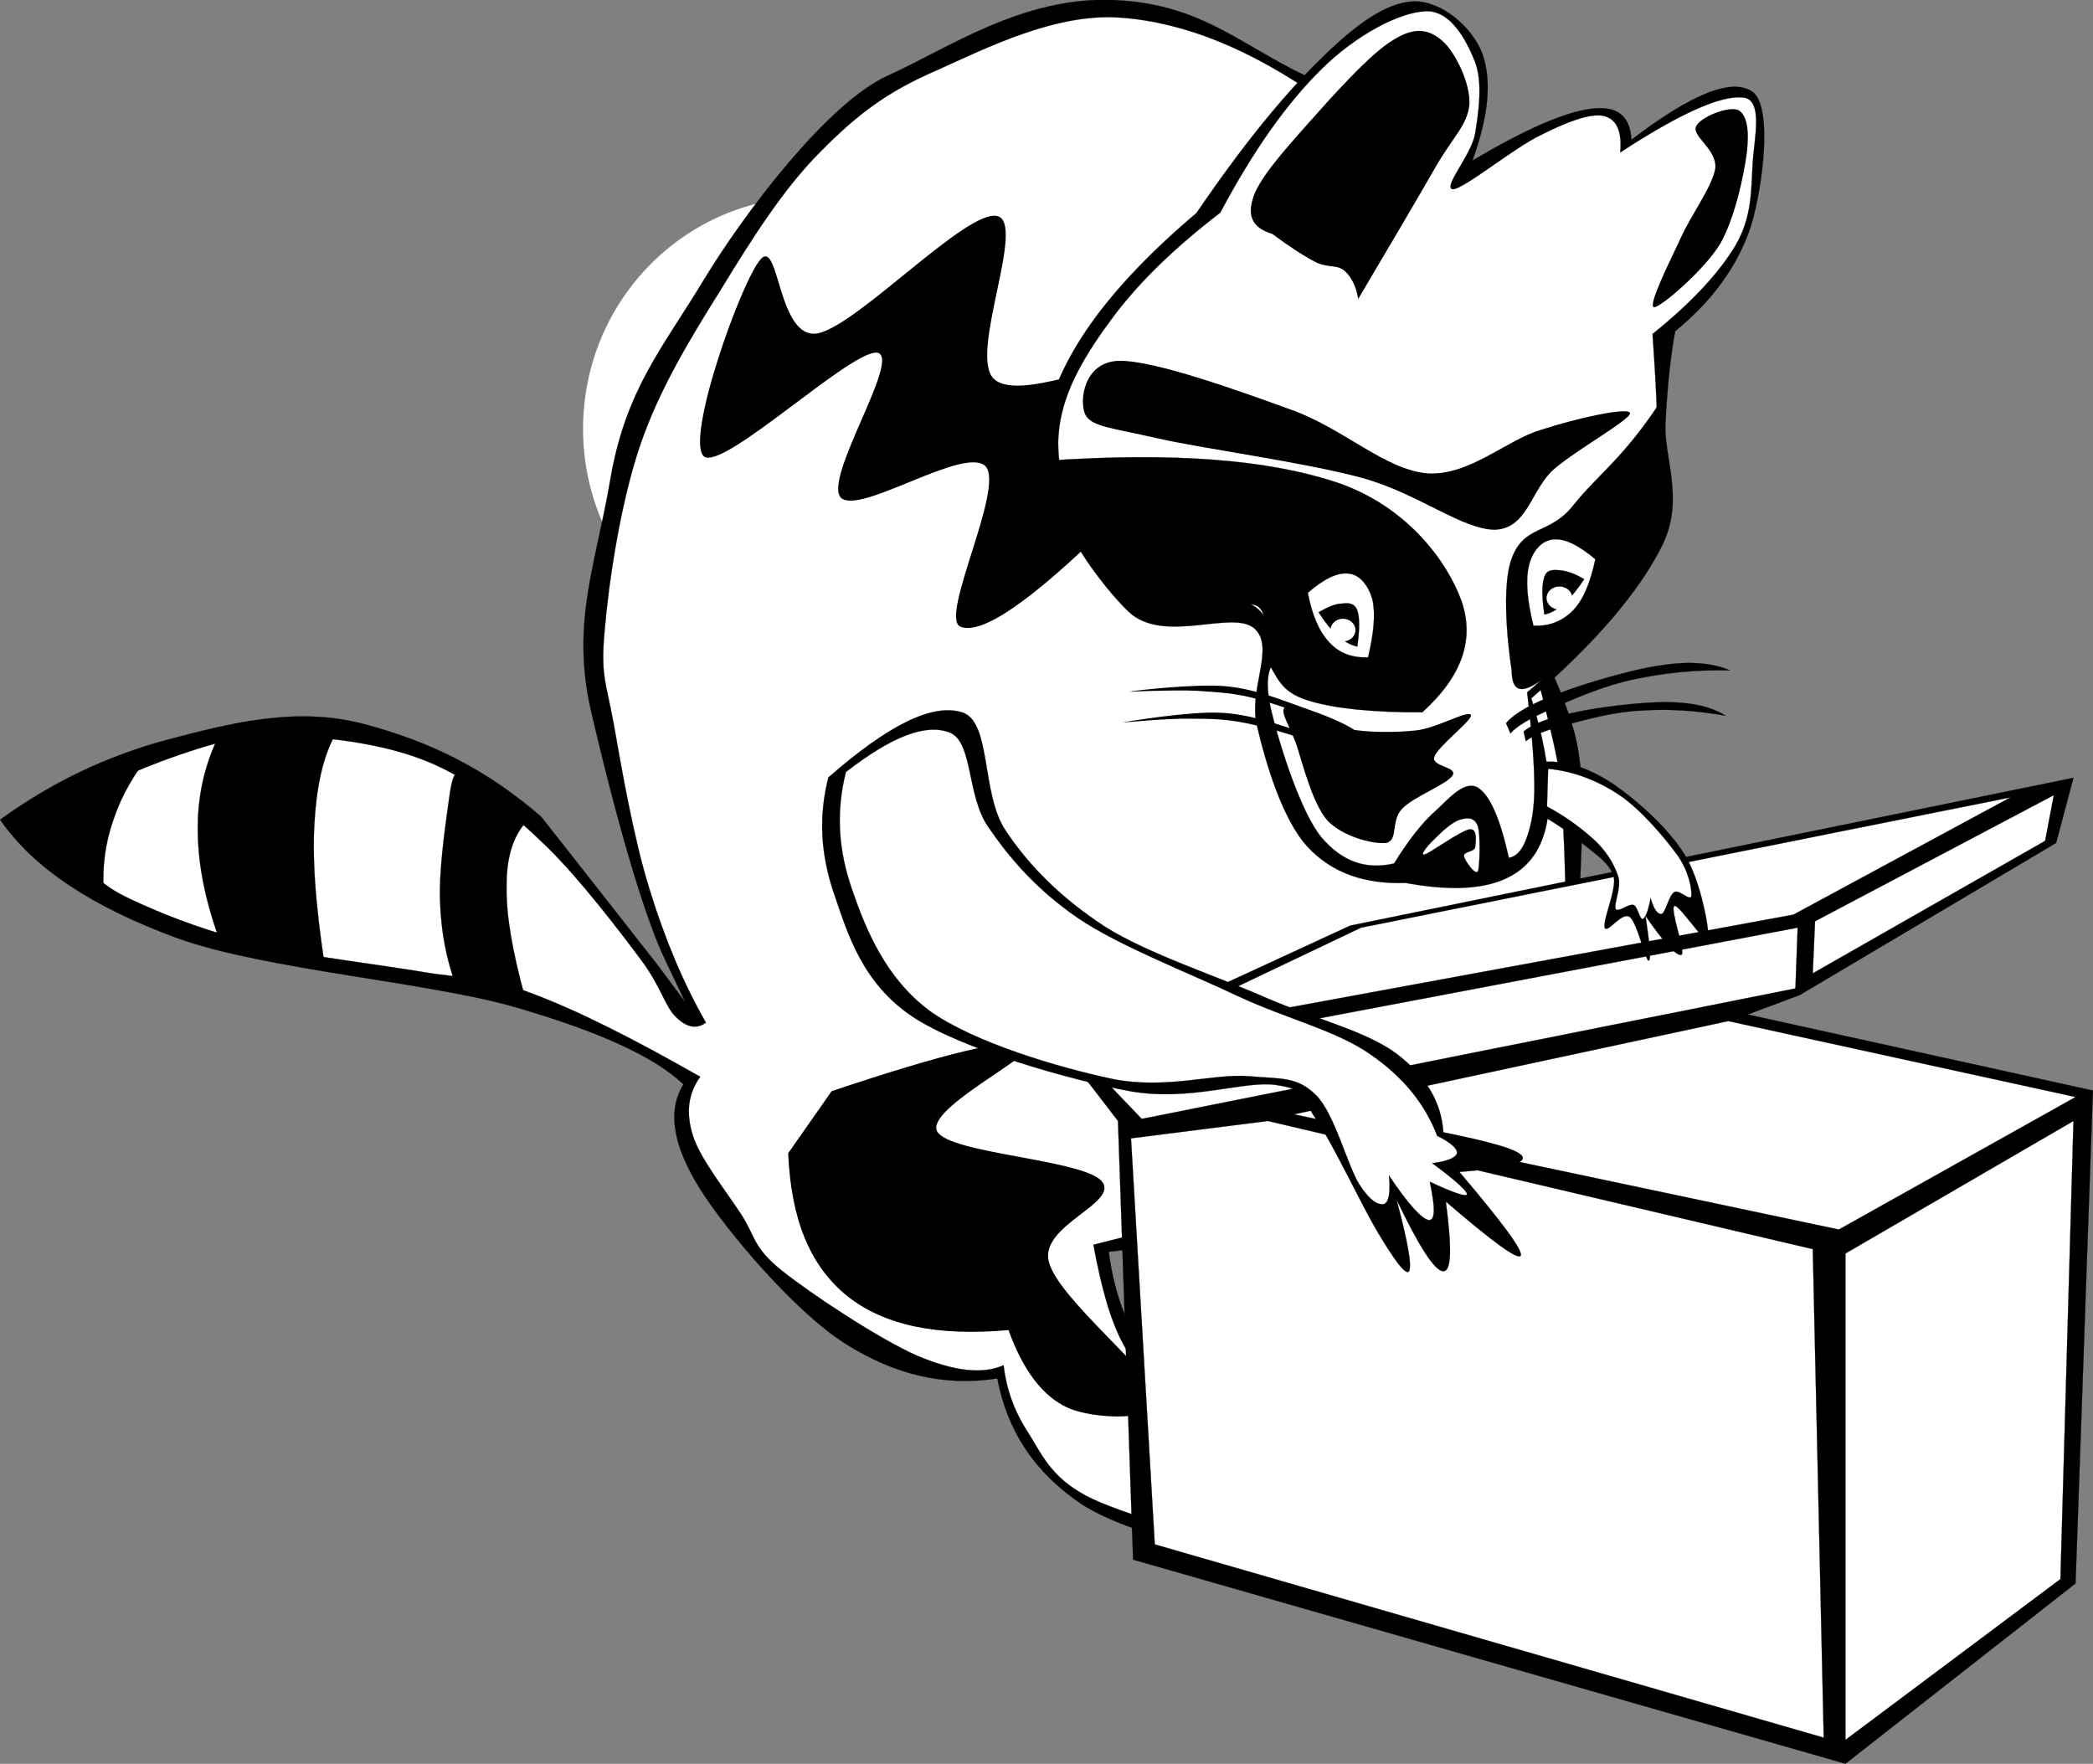
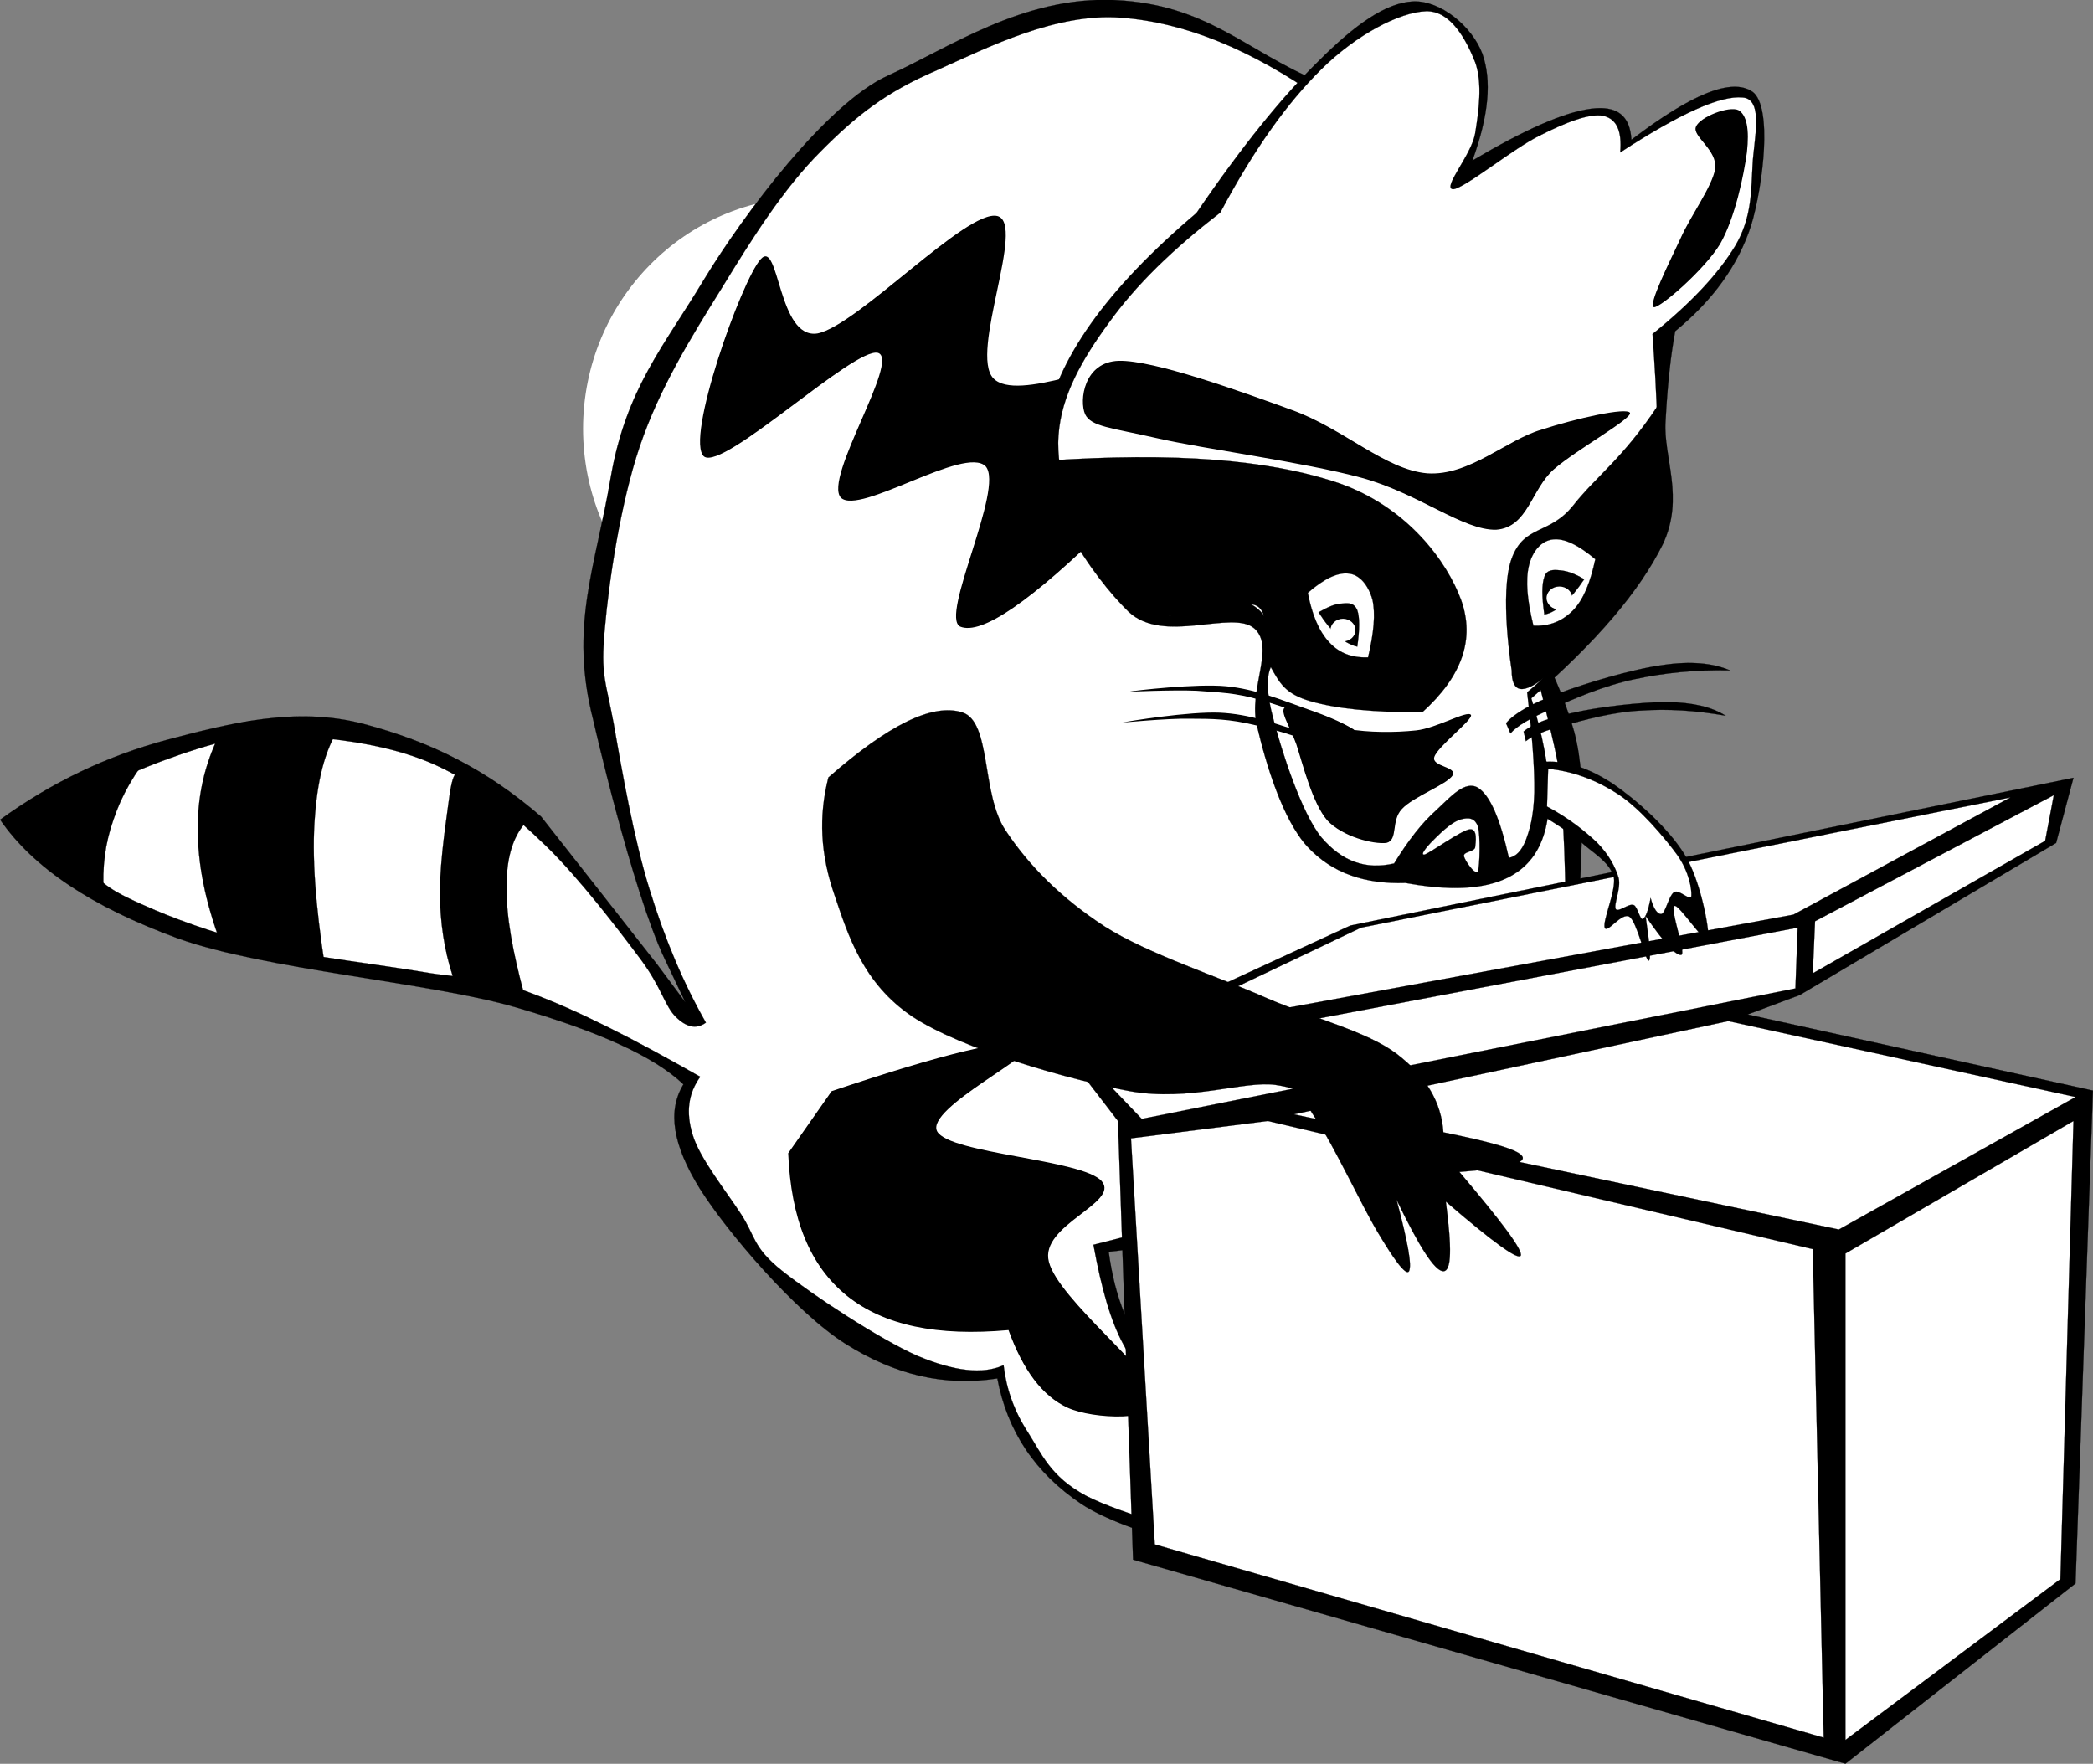
<svg xmlns="http://www.w3.org/2000/svg" xmlns:ns1="http://sodipodi.sourceforge.net/DTD/sodipodi-0.dtd" xmlns:ns2="http://www.inkscape.org/namespaces/inkscape" xmlns:ns3="http://ns.adobe.com/AdobeIllustrator/10.0/" id="svg2" overflow="visible" ns1:docbase="F:\SVG Uploaded to CC site\Animals" space="preserve" viewBox="0 0 399.175 336.387" ns2:output_extension="org.inkscape.output.svg.inkscape" ns1:docname="raccoon_box_BW.svg" ns3:rulerOrigin="0 0" ns3:viewOrigin="106 564" ns2:version="0.45.1" ns3:pageBounds="0 792 612 0" ns1:version="0.32" enable-background="new 0 0 399.175 336.387">
  <rect x="0" y="0" width="399.175" height="336.387" fill="#808080" stroke="none" />
  <ns1:namedview id="base" bordercolor="#666666" ns2:pageshadow="2" guidetolerance="10.0" pagecolor="#ffffff" gridtolerance="10.0" ns2:zoom="2.0634615" objecttolerance="10.0" borderopacity="1.0" ns2:current-layer="Layer_1" ns2:cx="263.03589" ns2:cy="148.83331" ns2:window-y="76" ns2:window-x="1276" ns2:window-height="964" ns2:pageopacity="0.0" ns2:window-width="1280" />
  <g id="Layer_1" ns3:layer="yes" ns3:rgbTrio="#4F008000FFFF" ns3:dimmedPercent="50">
    <g id="g2354" clip-rule="evenodd">
      <path id="path9" style="fill-rule:evenodd;fill:#ffffff" d="m154.73 37.566c24.02 0 43.52 19.805 43.52 44.208 0 24.406-19.5 44.206-43.52 44.206-24.03 0-43.53-19.8-43.53-44.206 0-24.403 19.5-44.208 43.53-44.208" ns3:knockout="Off" />
      <path id="path11" style="stroke:#000000;stroke-width:.036;stroke-miterlimit:10;fill-rule:evenodd" d="m289.39 60.966c-3.78-5.652-8.53-12.24-14.54-20.124-6.01-7.92-9.43-19.332-23.29-25.272-14.01-5.868-21.28-14.724-38.92-15.552-17.6-0.792-31.75 9.216-43.38 14.436-11.56 5.292-27.36 26.28-35.03 38.916-7.63 12.708-14.83 20.736-17.78 37.8-2.88 17.1-7.92 28.22-3.31 46.15 0 0 7.38 32.44 13.64 45.58l3.92 8.24-5.36-7.2c-6.88-8.82-22.14-28.19-22.14-28.19-10.331-8.92-20.807-14.22-33.803-17.67-12.96-3.42-25.632-0.11-37.296 2.95-11.628 3.1-22.14 8.1-32.076 15.3 6.372 9.22 17.496 16.63 33.948 22.65 16.56 5.93 47.808 8.35 64.152 13.06 16.165 4.68 26.715 9.51 32.215 14.76-3.09 5.11-2.05 11.52 3.14 19.91 5.18 8.21 18.14 23.47 27.75 29.56 9.54 6.01 18.97 8.17 28.98 6.62 1.91 10.12 7.2 18 16.02 23.94 8.82 5.83 30.14 10.58 36.58 11.19 6.3 0.51 6.62-2.05 1.12-7.81 12.67 2.52 19.26 2.99 19.76 1.84 0.43-1.3-5.08-4.36-16.81-9.32 7.56-1.81 10.87-3.46 10.08-4.83-0.83-1.44-5.8-2.73-14.91-3.74 2.02-2.74 2.67-4.5 2.23-5.58-0.5-1.04-1.22 0.65-5.22-0.76-4.14-1.51-14.36-3.85-19-8.57-4.68-4.85-7.42-11.69-8.61-20.52 7.67-0.72 15.77-2.88 24.99-6.33 9.14-3.57 18.82-8.32 29.48-14.55 4.64 1.62 10.73 4.61 18.65 8.97 7.95 4.39 23.69 11.77 28.33 17.14 4.39 5.25 3.81 9.93-1.87 14.18l8.57-2.99c-5.51 4.57-8.32 7.45-8.57 8.93-0.29 1.37 2.12 1.3 7.09-0.36-6.95 8.28-10.01 12.71-9.32 13.43 0.68 0.65 5.11-2.41 13.42-9.33 0.98 4.14 2.09 4.76 3.35 2.24 1.3-2.7 4.75-10.01 4.11-17.9-0.9-8.06-4.07-20.98-8.97-29.44-4.97-8.43-11.66-15.34-20.48-20.88 0.75-1.23 1.29-4.07 1.47-8.97 0.04-4.82-0.03-11.34-0.36-20.12-0.21-9.07 1.73-22.54-1.11-33.19-3.03-10.62-8.32-20.6-16.42-30.21 1.84-16.128 3.71-32.256 5.58-48.384z" ns3:knockout="Off" stroke-miterlimit="10" />
      <path id="path13" style="fill-rule:evenodd;stroke:#000000;stroke-width:.036;stroke-miterlimit:10;fill:#ffffff" d="m252.1 18.918c-13.47-9.468-26.07-14.652-38.34-15.552-12.35-0.936-25.42 5.688-35.03 10.008-9.72 4.176-15.34 8.568-22.25 15.552-6.98 6.948-13.1 16.632-18.9 26.136-5.87 9.396-11.84 19.08-15.55 30.024s-5.94 25.994-6.7 34.994c-0.79 8.67 0.15 9.57 1.69 17.82 1.48 8.42 3.82 22.03 6.88 31.78 2.95 9.58 6.48 17.9 10.73 25.35-1.77 1.3-3.67 0.94-5.73-1.08-2.16-2.12-2.7-5.62-6.76-11.05-4.18-5.58-11.56-15.27-17.86-21.42-6.407-6.23-12.887-11.56-20.015-15.01-7.236-3.57-15.624-4.97-22.824-5.73-7.236-0.9-12.636-1.04-20.376 1.08-7.92 2.16-22.428 7.56-26.424 11.77-4.032 4.14 0.396 8.97 2.88 12.53 2.52 3.35 6.336 4.97 12.132 7.49 5.688 2.41 13.536 5.11 22.14 7.13 8.604 1.83 20.556 3.24 28.908 4.64 8.172 1.41 11.484 0.54 20.339 3.93 8.86 3.27 19.55 8.67 32.51 16.05-2.23 3.1-2.81 6.66-1.44 11.09 1.33 4.43 6.3 10.62 9.21 15.09 2.78 4.24 2.2 6.33 7.85 10.83 5.73 4.57 18.58 13.03 25.78 16.2 7.02 2.95 12.45 3.6 16.45 1.8 0.5 4.32 1.91 8.57 4.61 12.74 2.66 4.15 4.28 8.47 11.09 12.14 6.66 3.49 22.82 7.88 28.9 9.29 5.94 1.22 6.66-0.11 7.17-1.08 0.54-0.98-0.83-2.52-3.96-4.65 4.82 0.4 7.45 0.07 7.88-0.68 0.36-0.9-1.33-2.23-5.36-4.29 2.45-0.9 3.35-2.05 2.84-3.6-0.64-1.55-2.48-3.49-6.04-5.69 0.64-1.83 0.86-3.31 0.35-4.28-0.57-1.01-0.5-0.83-3.24-1.8-2.84-1.08-9.64-2.63-13.21-4.65-3.67-2.01-5.94-3.16-8.21-7.48-2.41-4.43-4.17-10.69-5.68-18.94 8.67-2.16 16.23-4.25 22.82-6.41 6.48-2.23 10.8-3.92 16.45-6.44 5.65-2.63 11.23-5.47 17.14-8.93 8.42 2.77 15.51 5.76 22.1 8.57 6.45 2.77 11.38 4.93 16.46 8.57 4.96 3.6 10.79 9.36 13.21 12.85 2.3 3.35 2.48 5.69 0.68 7.16 2.77-0.32 4.32 0.04 4.65 1.08 0.28 0.97-2.74 3.6-2.85 4.97-0.22 1.26 0.43 2.05 1.8 2.52-0.97 1.66-1.08 2.59-0.72 3.21 0.47 0.5 1.41 0.5 3.2 0 1.41 0.71 2.31-0.11 2.85-2.49 0.47-2.56 0.61-6.59 0-11.81-0.76-5.36-1.08-12.85-4.28-19.26-3.35-6.44-11.06-14.4-15.34-18.57-4.39-4.21-7.7-6.3-10.37-6.41 1.12-0.14 1.84-4.18 2.16-12.24 0.29-8.25 0.22-25.81-0.36-36.04-0.68-10.29 0-8.89-3.92-24.66-4.14-15.98-13.32-50.036-20.34-69.26-7.17-19.187-14.15-33.876-21.78-44.892z" ns3:knockout="Off" stroke-miterlimit="10" />
      <path id="path15" style="fill-rule:evenodd;fill:#000000" d="m218.94 80.73c3.89-6.12 3.38-9.756-1.51-11.196-5.04-1.476-23.44 7.308-27.97 2.628-4.65-4.788 6.3-29.556 0.75-30.96-5.79-1.404-26.67 20.916-34.31 22.392-7.56 1.188-7.27-18.072-10.8-14.184-3.67 3.96-14.54 34.524-10.83 37.656 3.74 2.772 28.69-20.988 33.19-19.764 4.25 1.368-10.48 23.904-7.09 27.612 3.53 3.456 23.61-10.008 27.61-5.976 3.64 4.176-8.82 28.622-4.86 30.562 4.03 1.69 13.46-4.71 28.73-19.762 2.34-6.336 4.71-12.672 7.09-19.008z" ns3:knockout="Off" />
      <path id="path17" style="stroke:#000000;stroke-width:.036;stroke-miterlimit:10;fill-rule:evenodd" d="m29.113 143.19c-3.42 4.21-5.904 8.42-7.452 13.07-1.62 4.57-2.196 9.14-1.872 14.15-2.088 0-4.572-1.12-7.452-3.35-2.952-2.31-6.3-5.62-10.044-10.08 3.744-2.95 7.74-5.51 12.276-7.81 4.5-2.34 9.252-4.29 14.544-5.98z" ns3:knockout="Off" stroke-miterlimit="10" />
      <path id="path19" style="stroke:#000000;stroke-width:.036;stroke-miterlimit:10;fill-rule:evenodd" d="m42.181 180.09c-3.06-8.13-4.5-15.41-4.464-22.35 0.036-7.02 1.692-13.18 4.824-19.01 2.664-0.9 5.904-1.41 9.72-1.51 3.852-0.15 8.064 0.1 13.032 0.75-2.952 4-4.644 9.79-5.22 17.53-0.648 7.82 0.108 17.1 1.872 28.69-6.588-1.36-13.176-2.73-19.764-4.1z" ns3:knockout="Off" stroke-miterlimit="10" />
      <path id="path21" style="stroke:#000000;stroke-width:.036;stroke-miterlimit:10;fill-rule:evenodd" d="m86.965 147.69c-0.576 0.04-1.044 2.23-1.548 6.3-0.576 4.25-1.764 12.38-1.476 18.29 0.216 5.61 1.224 10.83 3.024 15.66 1.368-0.36 3.096-0.36 5.328 0 2.16 0.25 4.68 0.9 7.704 1.8-2.232-8.25-3.456-15.01-3.384-20.45-0.072-5.47 1.152-9.47 3.384-12.13-1.404-2.41-3.132-4.29-5.328-5.91-2.196-1.58-4.716-2.77-7.704-3.56z" ns3:knockout="Off" stroke-miterlimit="10" />
      <path id="path23" style="fill-rule:evenodd;fill:#000000" d="m150.32 219.94c0.54 12.56 4.11 21.46 11.24 27.22 7.05 5.61 17.13 7.74 30.78 6.51 2.77 7.67 6.48 12.6 11.27 14.8 4.78 2.2 17.63 2.81 17.17-1.76-0.72-4.86-18.98-19.01-20.74-26.07-1.83-6.98 13.61-11.23 10.08-15.37-3.64-4.18-29.05-5.22-31.39-9.5-2.34-4.47 20.38-15.27 17.17-16.56-3.49-1.27-15.69 1.65-37.29 8.89l-8.29 11.84z" ns3:knockout="Off" />
      <path id="path25" style="stroke:#000000;stroke-width:.036;stroke-miterlimit:10;fill-rule:evenodd" d="m268.04 168.39c-7.77 0.25-14-1.87-18.68-6.91-4.75-5.15-7.96-15.91-9.61-22.97-1.77-6.98 3.53-15.05-0.51-18.65-4.17-3.67-17.31 3.13-24.01-3.2-6.8-6.63-18.11-22.43-16.02-35.21 2.23-12.78 11.7-26.208 28.98-40.824 8.71-12.78 16.35-22.176 23.33-29.016 6.84-6.84 12.74-11.088 18-11.34 5.18-0.216 11.2 4.716 13.18 9.937 1.83 5.112 1.26 11.736-1.88 20.412 10.05-5.94 17.43-9.18 22.54-9.864s7.52 1.332 7.78 5.904c11.66-8.892 19.22-11.844 23.11-9.144 3.81 2.808 2.05 17.748-0.29 25.524-2.48 7.596-7.31 14.256-14.47 20.124-0.87 4.68-1.48 10.368-1.84 17.208-0.47 6.768 3.71 14.544-0.54 23.469-4.39 8.86-12.56 18.51-25.06 29.34 4.36 14.12 4.54 23.94 0.55 29.88-4.04 5.87-12.17 7.6-24.56 5.33z" ns3:knockout="Off" stroke-miterlimit="10" />
      <path id="path27" style="fill-rule:evenodd;stroke:#000000;stroke-width:.036;stroke-miterlimit:10;fill:#ffffff" d="m242.95 126.27c-1.55 1.94-1.55 5.54 0 11.2 1.44 5.58 5.26 17.64 9.11 22.28 3.89 4.5 8.32 6.19 13.82 4.93 2.7-4.39 5.33-7.77 8.03-10.15 2.7-2.52 5.51-5.8 7.99-4.28 2.31 1.47 4.22 5.97 5.87 13.35 1.33-0.21 2.41-1.29 3.24-3.38 0.79-2.13 1.48-4.47 1.62-9.11 0.07-4.75-0.43-11.02-1.37-19.08 3.57-2.88 7.24-6.98 11.45-12.17 4.14-5.43 10.98-12.6 13.28-19.11 2.16-6.556 0.15-13.036 0.08-19.3-0.11-6.192-0.51-12.06-0.9-17.748 7.41-5.976 12.6-11.52 15.84-16.92 3.17-5.436 2.95-10.584 3.24-15.3 0.21-4.752 2.23-12.564-1.87-12.888-4.25-0.432-11.99 3.06-23.37 10.476 0.36-4.176-0.72-6.408-3.24-6.984-2.7-0.504-7.23 1.296-12.06 3.744-4.97 2.376-14.43 10.152-16.59 10.26-2.13-0.216 3.49-6.48 4.21-10.584 0.68-4.14 1.47-9.72 0-13.68-1.59-3.996-4.57-9.864-9.4-9.684-5.04 0.18-13.28 4.5-19.87 11.016-6.62 6.516-12.93 15.372-19.33 27.396-9.04 6.948-16.06 13.788-21.21 20.952-5.18 7.056-9.14 14.004-9.64 21.528-0.58 7.416 2.95 17.096 6.4 22.936 3.42 5.72 8.79 9.61 13.86 11.23 4.93 1.4 12.49-3.67 16.02-2.16 3.46 1.55 5.01 5.15 4.79 11.23z" ns3:knockout="Off" stroke-miterlimit="10" />
      <path id="path29" style="stroke:#000000;stroke-width:.036;stroke-miterlimit:10;fill-rule:evenodd" d="m271.25 135.85c7.7-6.95 10.01-14.01 7.45-21.32-2.7-7.45-10.33-17.888-23.47-22.424-13.39-4.5-31.43-5.868-55.48-4.248 3.78 11.088 7.71 18.972 12.06 24.052 4.39 4.96 8.82 5.22 13.68 5.9 4.57 0.54 11.41-3.82 14.26-2.23 2.77 1.58 0.94 8.6 2.66 11.73 1.66 2.92 2.67 5.01 7.49 6.41 4.82 1.41 11.84 2.16 21.35 2.13z" ns3:knockout="Off" stroke-miterlimit="10" />
      <path id="path31" style="stroke:#000000;stroke-width:.036;stroke-miterlimit:10;fill-rule:evenodd" d="m288.31 106.51c2.41-6.52 7.17-4.4 11.74-10.12 4.57-5.76 9.29-8.748 16.2-19.116 2.81 10.08 2.45 19.188-1.08 27.896-3.64 8.72-15.66 19.7-20.13 23.66-4.53 3.74-6.73 3.42-6.73-0.98 0 0-2.41-14.79 0-21.34z" ns3:knockout="Off" stroke-miterlimit="10" />
      <path id="path33" style="fill-rule:evenodd;stroke:#000000;stroke-width:.036;stroke-miterlimit:10;fill:#ffffff" d="m249.43 113.06c3.1-2.7 5.69-3.93 7.78-3.67 2.09 0.18 3.74 2.19 4.53 4.93 0.62 2.7 0.29 6.33-0.82 11.05-3.06 0.11-5.48-0.79-7.38-2.84-1.95-2.06-3.32-5.26-4.11-9.47z" ns3:knockout="Off" stroke-miterlimit="10" />
      <path id="path35" style="stroke:#000000;stroke-width:.036;stroke-miterlimit:10;fill-rule:evenodd" d="m251.48 116.77c1.8-1.01 3.21-1.66 4.5-1.66 1.26-0.14 2.27-0.14 2.88 1.26 0.47 1.37 0.47 3.64 0 6.95-1.29-0.29-2.48-0.97-3.7-2.05-1.26-1.08-2.49-2.63-3.68-4.5z" ns3:knockout="Off" stroke-miterlimit="10" />
      <path id="path37" style="fill-rule:evenodd;fill:#ffffff" d="m256.13 118.01c1.31 0 2.38 0.97 2.38 2.16 0 1.2-1.07 2.16-2.38 2.16s-2.38-0.96-2.38-2.16c0-1.19 1.07-2.16 2.38-2.16" ns3:knockout="Off" />
      <path id="path39" style="fill-rule:evenodd;stroke:#000000;stroke-width:.036;stroke-miterlimit:10;fill:#ffffff" d="m304.26 106.65c-3.28-2.74-5.9-4-8.03-3.78-2.27 0.22-3.99 2.27-4.64 5.04s-0.36 6.44 0.86 11.41c3.1 0.18 5.58-0.9 7.6-2.95 2.01-2.12 3.27-5.36 4.21-9.72z" ns3:knockout="Off" stroke-miterlimit="10" />
      <path id="path41" style="stroke:#000000;stroke-width:.036;stroke-miterlimit:10;fill-rule:evenodd" d="m302.14 110.47c-1.87-1.12-3.32-1.59-4.61-1.7-1.33-0.14-2.56-0.14-2.99 1.26-0.5 1.41-0.5 3.75 0 7.17 1.3-0.22 2.52-1.05 3.82-2.09 1.22-1.15 2.48-2.7 3.78-4.64z" ns3:knockout="Off" stroke-miterlimit="10" />
      <path id="path43" style="fill-rule:evenodd;fill:#ffffff" d="m297.41 111.86c1.35 0 2.45 0.98 2.45 2.19 0 1.22-1.1 2.2-2.45 2.2s-2.45-0.98-2.45-2.2c0-1.21 1.1-2.19 2.45-2.19" ns3:knockout="Off" />
      <path id="path45" style="fill-rule:evenodd;stroke:#000000;stroke-width:.036;stroke-miterlimit:10;fill:#ffffff" d="m273.84 159.75c1.22-1.22 3.35-3.17 4.82-3.49 1.34-0.36 2.6-0.36 3.21 1.37 0.5 1.65 0.36 7.52 0 8.56-0.54 0.83-2.59-2.19-2.67-2.95-0.07-0.83 1.84-0.75 2.13-1.58 0.11-0.97 0.54-3.71-1.05-3.49-1.69 0.25-7.52 4.5-8.6 4.82-1.08 0.14 0.94-2.09 2.16-3.24z" ns3:knockout="Off" stroke-miterlimit="10" />
      <path id="path47" style="stroke:#000000;stroke-width:.036;stroke-miterlimit:10;fill-rule:evenodd" d="m287.23 137.93c1.62-1.94 4.93-3.78 9.94-5.65 5.04-1.94 14.26-4.68 19.87-5.43 5.47-0.83 9.72-0.36 12.89 1-6.59-0.14-12.53 0.47-18.25 1.7-5.83 1.22-11.81 3.81-15.84 5.68-3.96 1.7-6.56 3.24-7.78 4.65-0.25-0.65-0.54-1.3-0.83-1.95z" ns3:knockout="Off" stroke-miterlimit="10" />
      <path id="path49" style="stroke:#000000;stroke-width:.036;stroke-miterlimit:10;fill-rule:evenodd" d="m290.58 139.52c1.73-1.48 4.82-2.67 9.43-3.57 4.57-1.08 13.07-2.08 18-2.05 4.86 0.07 8.46 0.94 11.09 2.59-5.76-1-10.94-1.33-16.13-0.97-5.18 0.22-10.91 1.8-14.54 2.81-3.74 0.94-6.08 1.94-7.42 3.02-0.14-0.61-0.29-1.22-0.43-1.83z" ns3:knockout="Off" stroke-miterlimit="10" />
-       <path id="path51" style="fill-rule:evenodd;fill:#000000" d="m242.66 44.623c-3.63-1.116-4.78-3.204-3.74-6.696 1.01-3.6 5.65-8.856 10.19-13.968 4.57-5.148 12.17-13.752 16.67-16.38 4.28-2.664 6.94-1.872 9.39 0.288 2.31 2.052 5.29 7.92 5.08 12.06-0.43 4.104-3.13 6.048-6.7 12.348-3.56 6.228-8.35 14.292-14.51 24.732-0.43-2.484-1.36-4.284-2.66-5.4-1.44-1.188-3.1-0.468-5.4-1.584-2.3-1.189-5.08-2.989-8.32-5.4z" ns3:knockout="Off" />
      <path id="path53" style="fill-rule:evenodd;fill:#000000" d="m323.45 24.174c0.72-1.872 6.33-4.032 8.1-3.168 1.58 0.9 2.12 3.636 1.62 8.064-0.58 4.284-2.23 12.42-5.11 17.46-3.03 4.968-11.34 12.132-12.6 12.06-1.3-0.216 3.02-8.748 5.04-13.104 2.01-4.5 5.97-9.756 6.62-13.284 0.47-3.6-4.46-6.228-3.67-8.028z" ns3:knockout="Off" />
      <path id="path55" style="fill-rule:evenodd;fill:#000000" d="m213.4 68.814c6.66-0.144 23.04 5.76 33.04 9.396 9.87 3.564 17.72 11.376 25.78 12.06 7.99 0.54 15.19-6.444 21.74-8.316 6.48-2.124 16.38-4.356 16.92-3.204 0.29 1.188-10.18 6.984-14.5 10.728-4.36 3.816-4.94 11.092-11.02 11.552-6.3 0.18-14.94-7.016-25.78-9.932-10.87-2.952-30.13-5.508-38.91-7.524-8.82-2.016-12.57-2.196-13.72-4.572-1.15-2.592-0.25-10.008 6.45-10.188z" ns3:knockout="Off" />
      <path id="path57" style="fill-rule:evenodd;fill:#000000" d="m245.36 134.73c1.66-0.47 7.31 3.42 11.56 4.28 4.14 0.72 9.07 0.72 13.14 0.29 3.89-0.39 9.83-3.92 10.48-2.95 0.5 0.83-6.41 6.05-6.99 8.03-0.57 1.83 4.43 1.83 3.5 3.49-1.08 1.76-7.6 4.1-9.69 6.44-2.12 2.24-0.65 5.91-2.95 6.45-2.52 0.29-8.35-1.19-11.27-4.29-2.84-3.27-4.71-10.83-5.9-14.5-1.34-3.78-3.53-6.7-1.88-7.24z" ns3:knockout="Off" />
      <path id="path59" style="fill-rule:evenodd" d="m258.25 139.16c-2.52-1.55-5.58-2.77-9.72-4.21-4.21-1.48-9.1-3.53-14.69-4.07-5.65-0.54-17.56 0.83-18.54 1.04-0.9 0.04 8.54-0.39 12.89-0.18 4.14 0.33 7.42 0.33 12.31 1.8 4.86 1.37 10.27 3.42 16.64 6.3l1.11-0.68z" ns3:knockout="Off" />
      <path id="path61" style="fill-rule:evenodd" d="m257.35 143.08c-2.55-1.36-5.76-2.52-9.9-3.74-4.21-1.33-9.25-3.17-14.83-3.42-5.76-0.25-17.42 1.62-18.47 1.87-0.93 0.11 8.54-0.83 12.85-0.72 4.11 0 7.49 0.04 12.39 1.23 4.97 1.11 10.37 2.95 16.89 5.5l1.07-0.72z" ns3:knockout="Off" />
      <path id="path63" style="stroke:#000000;stroke-width:.036;stroke-miterlimit:10;fill-rule:evenodd" d="m203.68 201.37l53.85-24.85 137.92-28.18-3.31 12.42-48.89 29.01-9.94 3.71 65.85 14.51-3.32 94-43.88 34.38-135.86-38.92-2.88-83.66-9.54-12.42z" ns3:knockout="Off" stroke-miterlimit="10" />
      <path id="path65" style="fill-rule:evenodd;stroke:#000000;stroke-width:.036;stroke-miterlimit:10;fill:#ffffff" d="m207.42 202.59l10.33 10.8 124.67-24.88 0.43-11.59-135.43 25.67z" ns3:knockout="Off" stroke-miterlimit="10" />
      <path id="path67" style="fill-rule:evenodd;stroke:#000000;stroke-width:.036;stroke-miterlimit:10;fill:#ffffff" d="m346.16 175.7l45.54-24.05-1.65 8.71-44.32 25.27 0.43-9.93z" ns3:knockout="Off" stroke-miterlimit="10" />
      <path id="path69" style="fill-rule:evenodd;stroke:#000000;stroke-width:.036;stroke-miterlimit:10;fill:#ffffff" d="m383.43 152.08l-123.85 24.84-43.48 20.7 125.93-23.18 41.4-22.36z" ns3:knockout="Off" stroke-miterlimit="10" />
      <path id="path71" style="fill-rule:evenodd;stroke:#000000;stroke-width:.036;stroke-miterlimit:10;fill:#ffffff" d="m395.85 209.22l-45.15 25.27-103.93-21.97 82.84-17.78 66.24 14.48z" ns3:knockout="Off" stroke-miterlimit="10" />
      <path id="path73" style="fill-rule:evenodd;stroke:#000000;stroke-width:.036;stroke-miterlimit:10;fill:#ffffff" d="m351.96 239.06v92.77l41-30.67 2.49-87.37-43.49 25.27z" ns3:knockout="Off" stroke-miterlimit="10" />
      <path id="path75" style="fill-rule:evenodd;stroke:#000000;stroke-width:.036;stroke-miterlimit:10;fill:#ffffff" d="m345.73 238.23l-103.93-24.44-26.1 3.31 4.54 77.44 127.58 36.86-2.09-93.17z" ns3:knockout="Off" stroke-miterlimit="10" />
      <path id="path77" style="stroke:#000000;stroke-width:.036;stroke-miterlimit:10;fill-rule:evenodd" d="m294.86 145.28c4.11-0.18 8.25 1.26 12.71 4.17 4.43 3.03 10.51 8.36 13.68 13.47 3.13 4.97 4.76 14.36 4.57 16.13-0.39 1.51-5.65-6.74-6.48-6.27-0.93 0.51 2.24 8.89 1.34 9.32-0.94 0.26-3.17-2.08-6.84-7.41 0.82 5.61 1.11 8.46 0.57 8.53-0.57-0.04-2.19-7.31-3.6-8.35-1.51-1.01-4.21 3.2-4.75 2.09-0.47-1.37 2.2-7.06 1.73-9.69-0.76-2.55-2.99-3.99-5.33-5.87-2.3-2.05-5.04-3.88-8.35-5.9 0.25-3.38 0.5-6.8 0.75-10.22z" ns3:knockout="Off" stroke-miterlimit="10" />
-       <path id="path79" style="fill-rule:evenodd;stroke:#000000;stroke-width:.036;stroke-miterlimit:10;fill:#ffffff" d="m295.26 146.61c4.9 0.5 9.29 2.2 13.46 4.93 4.15 2.74 8.75 8.21 11.2 11.56 2.27 3.27 2.74 6.48 2.66 7.81-0.25 1.01-2.3-1.3-3.23-0.79-1.01 0.47-1.7 3.99-2.45 4.18-0.72 0.14-1.52-0.87-2.09-3.03-0.47 2.45-0.97 3.78-1.51 4-0.54 0.18-0.98-2.38-1.73-2.67-0.94-0.36-2.95 1.51-3.42 0.76-0.43-0.9 1.01-3.78 0.57-5.87-0.64-2.19-1.94-4.57-4.17-6.84-2.38-2.23-5.4-4.64-9.51-6.84 0.08-2.38 0.15-4.79 0.22-7.2z" ns3:knockout="Off" stroke-miterlimit="10" />
+       <path id="path79" style="fill-rule:evenodd;stroke:#000000;stroke-width:.036;stroke-miterlimit:10;fill:#ffffff" d="m295.26 146.61c4.9 0.5 9.29 2.2 13.46 4.93 4.15 2.74 8.75 8.21 11.2 11.56 2.27 3.27 2.74 6.48 2.66 7.81-0.25 1.01-2.3-1.3-3.23-0.79-1.01 0.47-1.7 3.99-2.45 4.18-0.72 0.14-1.52-0.87-2.09-3.03-0.47 2.45-0.97 3.78-1.51 4-0.54 0.18-0.98-2.38-1.73-2.67-0.94-0.36-2.95 1.51-3.42 0.76-0.43-0.9 1.01-3.78 0.57-5.87-0.64-2.19-1.94-4.57-4.17-6.84-2.38-2.23-5.4-4.64-9.51-6.84 0.08-2.38 0.15-4.79 0.22-7.2" ns3:knockout="Off" stroke-miterlimit="10" />
      <path id="path81" style="stroke:#000000;stroke-width:.036;stroke-miterlimit:10;fill-rule:evenodd" d="m157.99 148.27c-1.91 7.48-1.51 14.76 1.19 22.5 2.59 7.63 5.4 16.77 14.83 23.11 9.43 6.23 29.77 11.99 41.44 14.22 11.52 2.05 21.82-2.05 27.83-1.19 5.83 0.9 4.46 1.73 7.7 6.52 3.28 4.75 8.79 16.63 11.81 21.63 2.88 4.83 5.33 8.36 5.94 7.38 0.57-1.15-0.22-5.51-2.38-13.64 4.36 9.07 7.27 13.57 8.89 13.64 1.63 0.04 1.66-4.39 0.51-13.28 9.11 7.85 13.82 11.23 14.29 10.3 0.4-1.01-3.46-6.23-11.7-15.95 8.61-0.69 12.49-1.59 12.06-2.85-0.54-1.33-5.58-2.77-15.12-4.71-0.39-5.76-3.27-10.66-8.92-14.98-5.76-4.32-15.52-6.62-24.84-10.65-9.37-4.15-22.5-8.36-30.82-13.61-8.32-5.44-14.44-11.56-18.94-18.36-4.68-6.99-2.63-20.74-8.28-22.5-5.72-1.73-14.04 2.41-25.49 12.42z" ns3:knockout="Off" stroke-miterlimit="10" />
-       <path id="path83" style="fill-rule:evenodd;stroke:#000000;stroke-width:.036;stroke-miterlimit:10;fill:#ffffff" d="m161.34 147.22c-1.91 7.49-1.51 14.76 1.19 22.5 2.63 7.67 6.44 16.88 14.79 23.08 8.43 6.04 24.56 10.8 34.92 12.99 10.26 2.02 19.16-1.08 25.85-0.54 6.48 0.54 9.29 0.07 12.89 3.6 3.49 3.42 6.01 13.43 8.24 16.99 2.2 3.39 3.68 4 4.72 3.79 0.94-0.33 1.26-2.09 0.97-5.44 3.67 5.51 6.23 8.24 7.53 8.49 1.29 0.15 1.33-2.19 0.25-7.3 4.61 2.16 7.02 2.95 7.09 2.37 0.04-0.57-2.12-2.59-6.62-5.9 3.02-0.4 4.46-1.08 4.71-1.91 0.11-0.86-1.15-2.02-3.77-3.31-2.28-5.98-6.38-11.16-12.75-15.55-6.55-4.58-15.8-6.7-25.23-11.09-9.4-4.47-22.65-9.54-30.6-14.94-8.03-5.55-13.04-11.49-17.11-17.43-4.06-6.01-2.84-16.2-7.3-17.92-4.61-1.77-11.06 0.79-19.77 7.52z" ns3:knockout="Off" stroke-miterlimit="10" />
    </g>
  </g>
</svg>